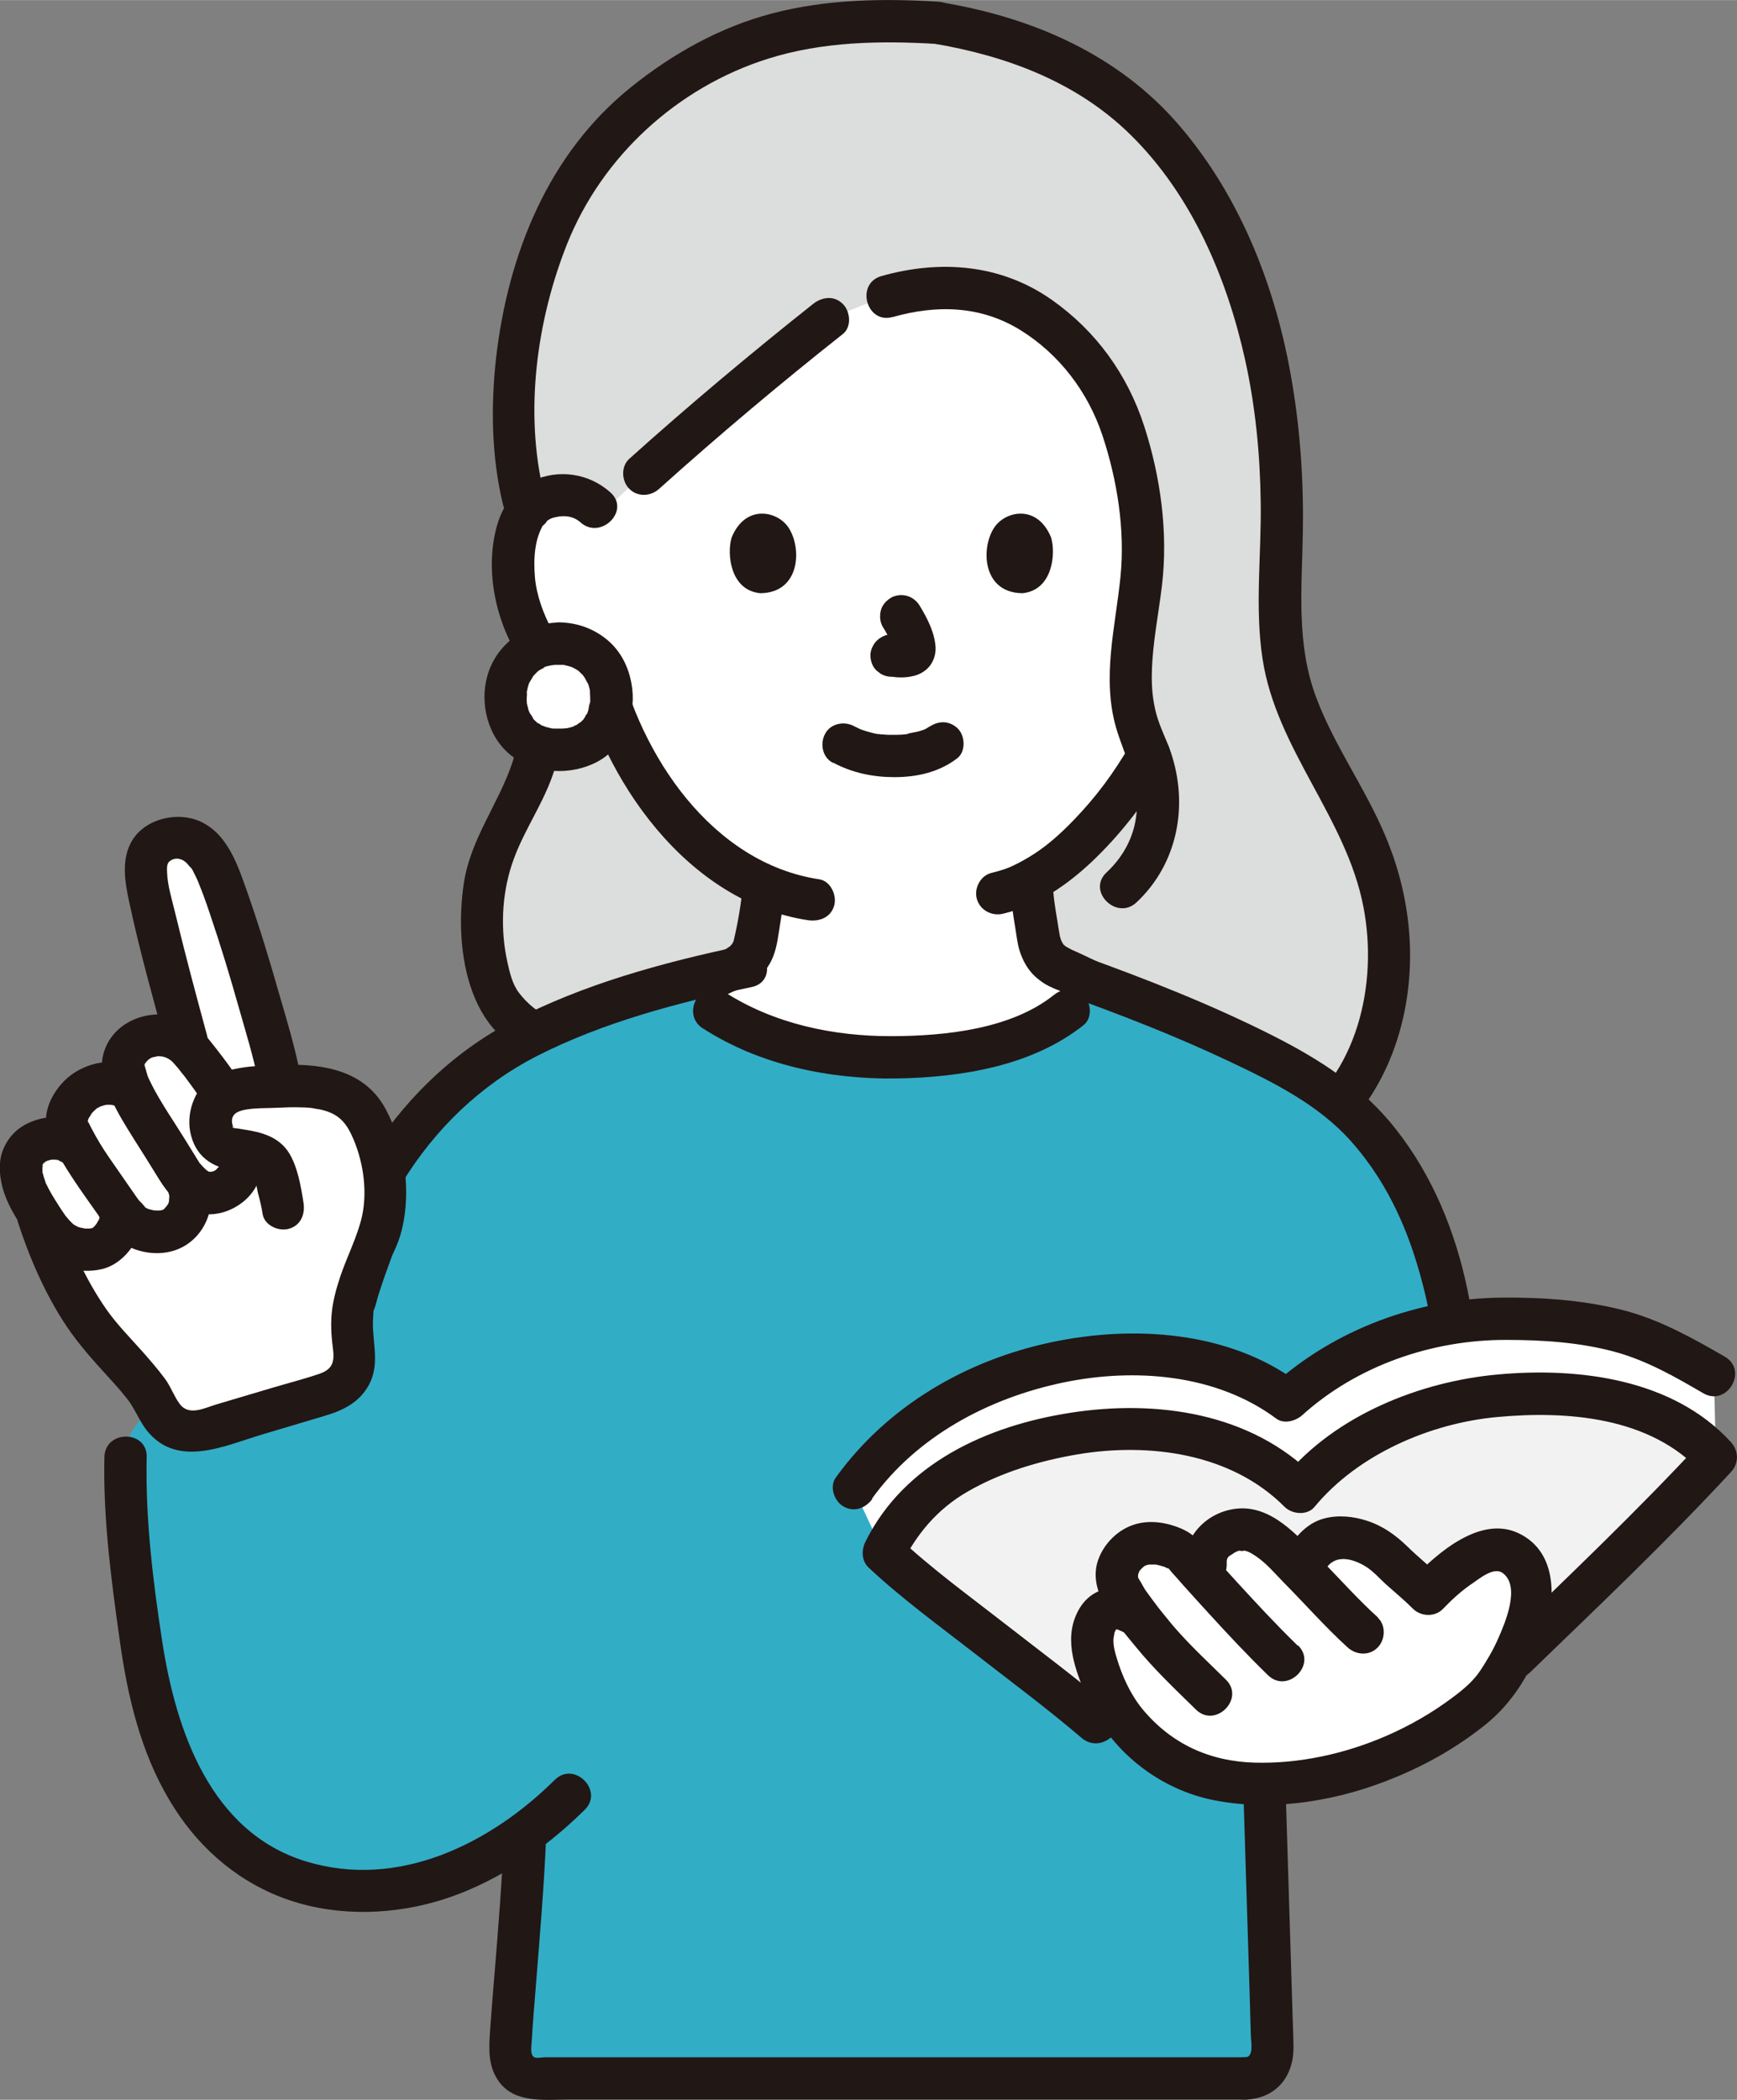
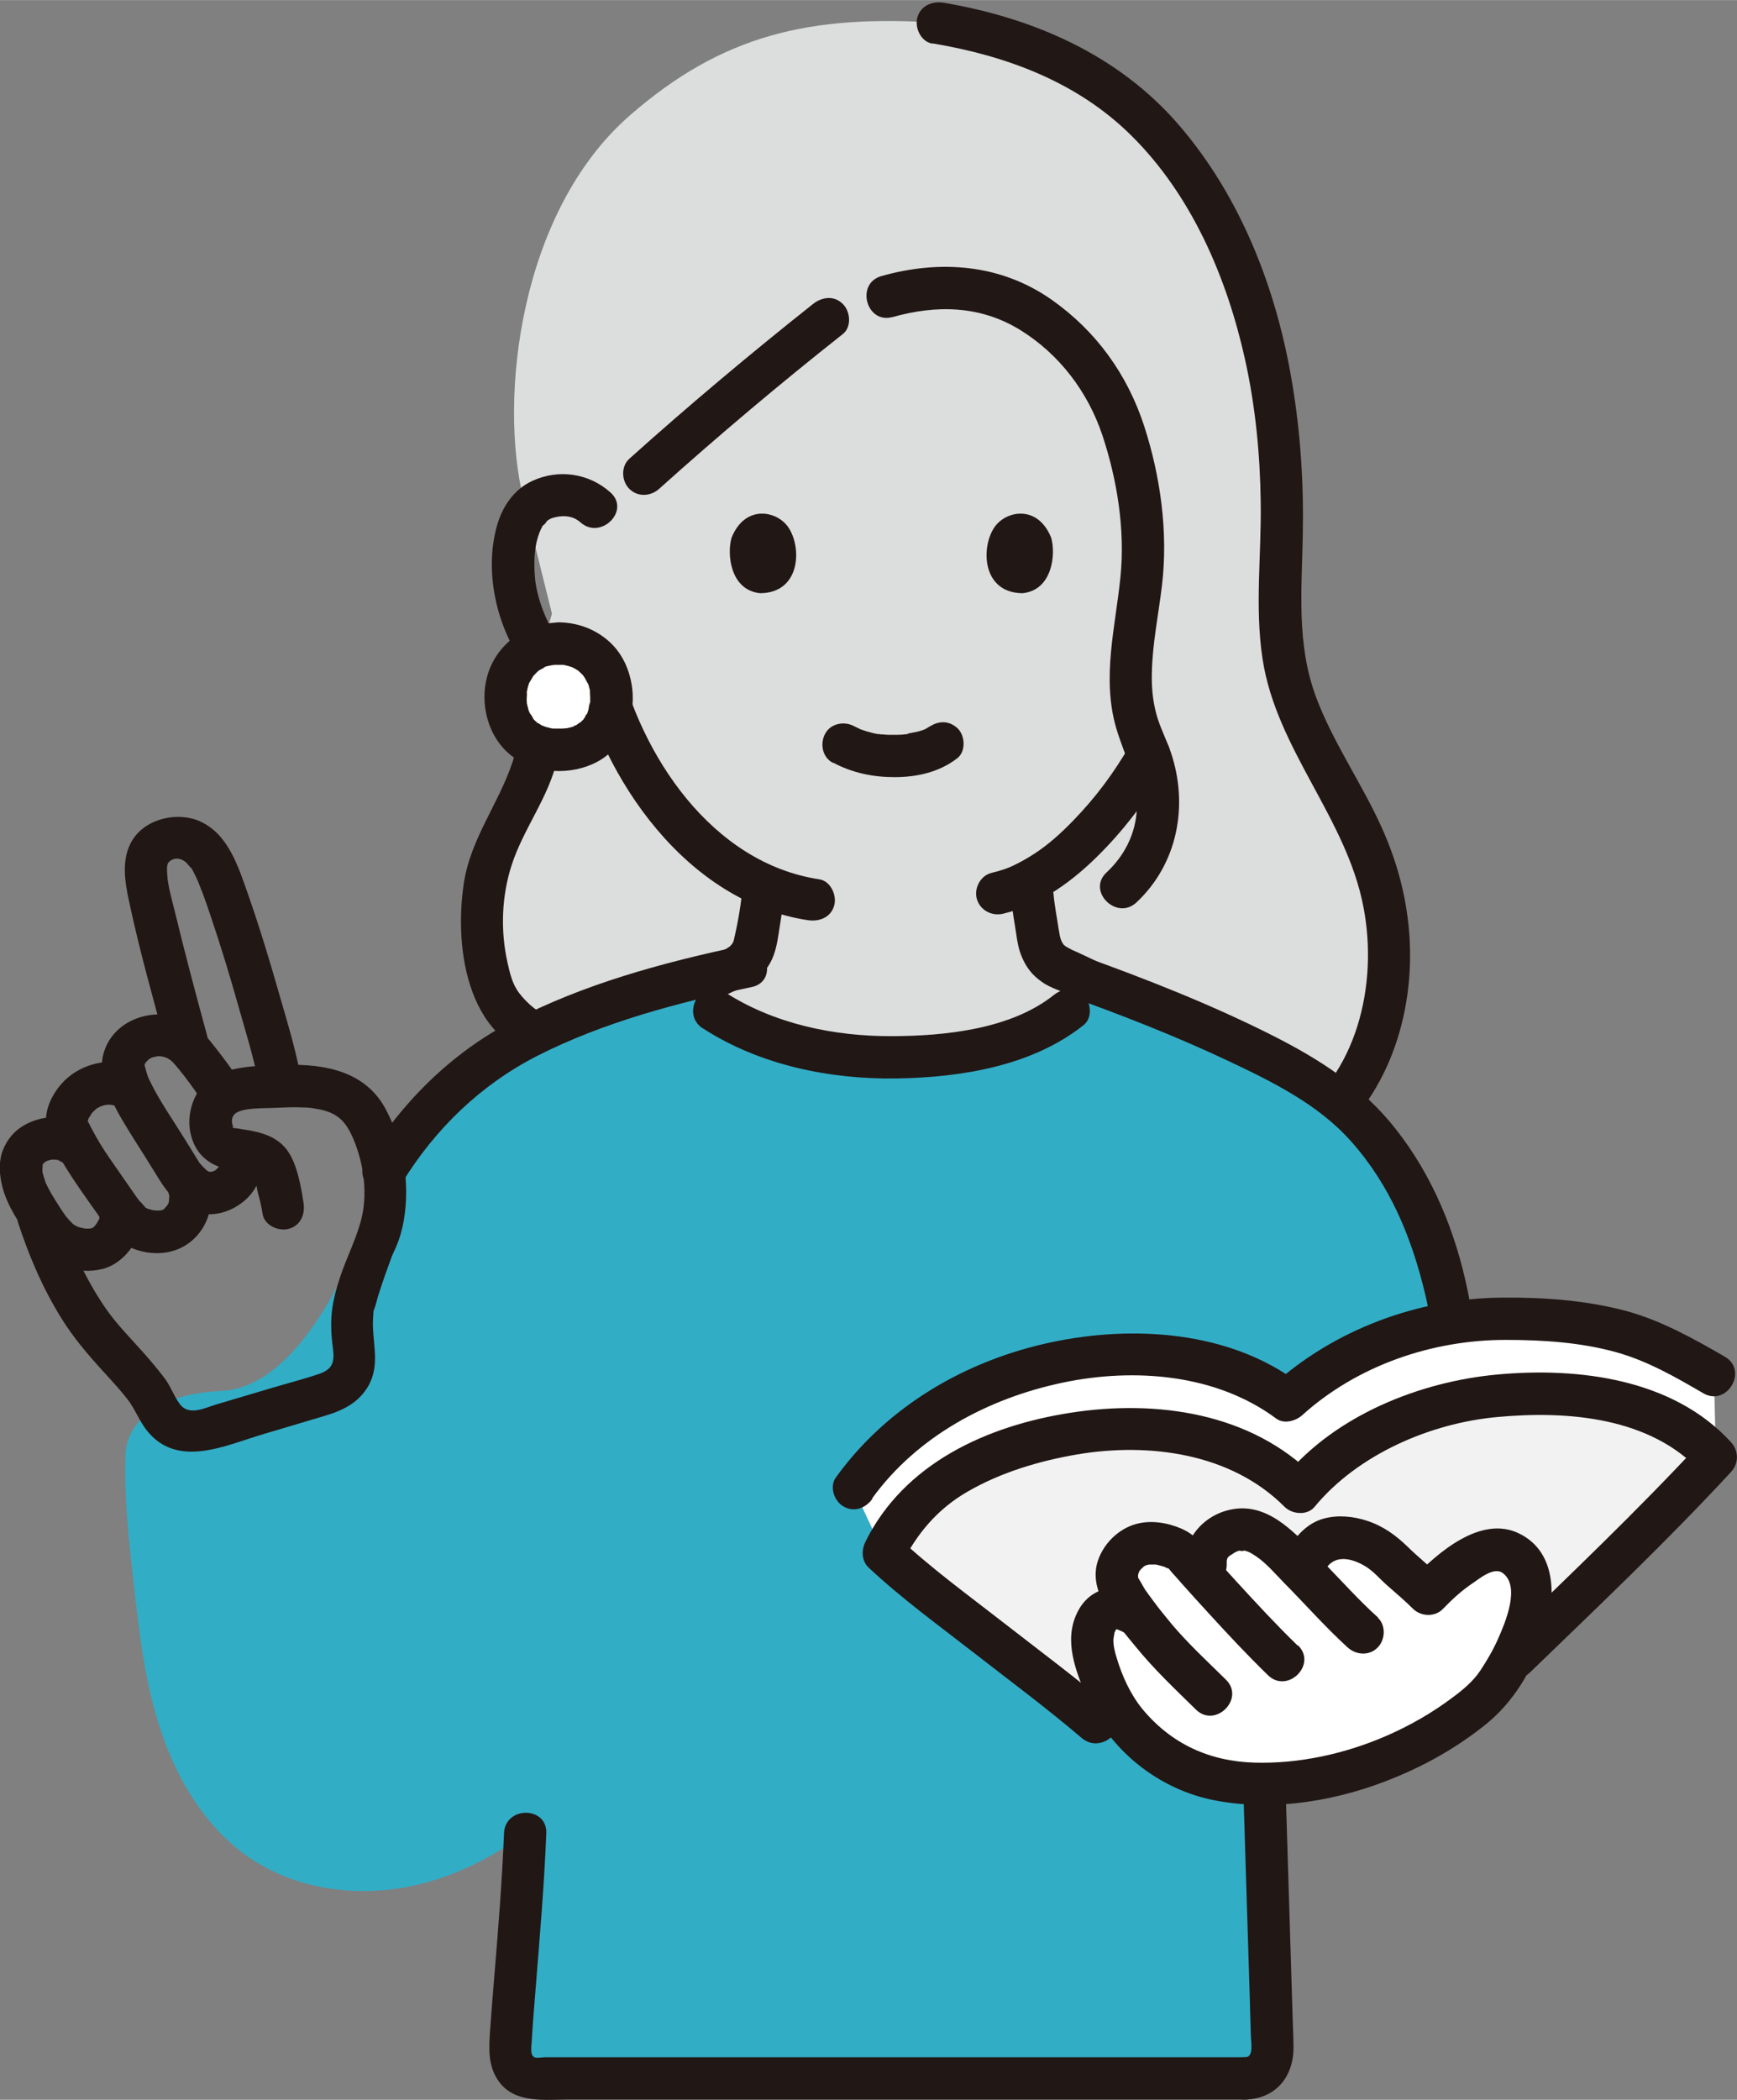
<svg xmlns="http://www.w3.org/2000/svg" id="_レイヤー_2" data-name="レイヤー 2" width="30.28mm" height="36.6mm" viewBox="0 0 85.85 103.76">
  <rect x="0" y="0" width="85.85" height="103.76" fill="#808080" stroke="none" />
  <defs>
    <style>
      .cls-1 {
        fill: #fff;
      }

      .cls-2 {
        fill: none;
      }

      .cls-3 {
        fill: #f2f2f3;
      }

      .cls-4 {
        fill: #32adc6;
      }

      .cls-5 {
        fill: #211715;
      }

      .cls-6 {
        fill: #dcdddd;
      }
    </style>
  </defs>
  <g id="_レイヤー_1-2" data-name="レイヤー 1">
    <g id="c">
      <path class="cls-6" d="M27.18,51.27c2.1-.92,4.31-1.82,6.27-2.56.98.65,1.83,1.21,1.83,1.21,2.6,1.71,5.96,2.33,8.72,2.33,3.24,0,6.85-.71,8.83-2.33,0,0,.8-.52,1.79-1.15,4.11,1.54,9.17,3.69,11.65,5.68,2.67-3.28,3.03-8.39,1.38-12.44-1.25-3.07-3.42-5.77-4.11-9-.44-2.05-.25-4.18-.2-6.28.16-5.8-.76-11.76-3.66-16.79-2.9-5.02-6.93-7.77-13.32-8.82-6.32-.41-10.66.59-15.23,4.58-5.45,4.75-6.49,13.98-5.26,18.94,0,0,.7,2.84,1.41,5.68-.29,1.03-.59,2.06-.59,2.06-.29,1.02,0,2.67-.01,3.62-.03,1.9-1.02,3.47-1.98,5.39-1.29,2.58-1,5.83-.28,7.64.34.85,1.64,2.07,2.75,2.22h0Z" />
-       <path class="cls-1" d="M32.6,22.73c-1.12.99-2.14,1.93-2.9,2.68-.47-.7-1.27-.96-1.93-.93-1.19.04-1.69.68-1.91,1.06-.65,1.12-.62,3.19-.19,4.48.31.91.81,2.3,2.03,3.29.54.44,1.35.72,2.1.53.55,1.87,1.55,4.13,3.3,6.23,1.44,1.72,2.96,2.98,4.66,3.72-.05.58-.13,1.13-.23,1.73-.19,1.03-.12,1.96-1.56,2.48-.04.02-.95.44-1.97.91.7.56,1.28,1.03,1.28,1.03,2.6,1.71,5.96,2.33,8.72,2.33,3.24,0,6.85-.71,8.83-2.33l1.38-1.25c-.78-.37-1.43-.68-1.47-.69-1.44-.52-1.38-1.44-1.56-2.48-.12-.66-.2-1.32-.25-1.98,2.55-1.35,4.71-4.27,5.86-6.24-.08-.22-.17-.44-.27-.66-1.65-3.59.44-7.17-.11-11.04-.49-3.46-1.15-6.68-4.17-9.24-3.13-2.66-6.56-2.9-11.5-.44-1.72,1.37-5.28,4.3-8.14,6.83h0Z" />
      <path class="cls-5" d="M31.33,51.24c.46-.16.9-.39,1.34-.59.68-.31,1.35-.62,2.03-.94.53-.25,1.06-.49,1.59-.74.05-.03.11-.05.16-.08.05-.02.14-.06-.08.04-.27.12-.04.02.03,0,.13-.05.27-.11.39-.17.52-.25.99-.66,1.27-1.17.26-.47.35-.98.43-1.5.12-.77.25-1.54.32-2.31.05-.55-.52-1.07-1.05-1.05-.61.03-.99.46-1.05,1.05-.08.89-.24,1.84-.47,2.79-.03.13.1-.16.02-.06-.03.04-.05.08-.07.12-.12.21.09-.07-.04.05-.03.03-.08.07-.11.11.11-.13.08-.05.01-.01-.05.03-.1.06-.15.1-.02.01-.24.12-.15.08.09-.04-.08.03-.08.03-.08.03-.17.07-.25.11-.01,0-.02,0-.03.02-.05.02-.11.05-.16.07-1.13.52-2.25,1.05-3.38,1.57-.29.13-.59.27-.88.4-.09.04-.19.08-.28.12-.23.1.26-.1.07-.03-.52.18-.91.72-.73,1.29.16.51.73.93,1.29.73h0Z" />
      <path class="cls-5" d="M49.89,43.69c.07.73.17,1.44.29,2.16.06.37.1.75.21,1.12.15.48.4.94.77,1.28.21.19.44.36.69.48.17.08.34.16.52.22.34.13-.24-.12-.11-.05,1,.51,2.04.96,3.06,1.45.49.23.97.47,1.47.68.51.21,1.17-.23,1.29-.73.14-.61-.19-1.06-.73-1.29.52.22.04,0-.08-.05-.22-.1-.44-.21-.65-.31-.59-.28-1.18-.56-1.77-.84-.46-.22-.91-.43-1.37-.65-.05-.02-.1-.05-.15-.07-.01,0-.03-.01-.04-.02-.08-.03-.18-.08-.25-.11-.03-.01-.19-.09-.03-.01-.09-.05-.19-.1-.28-.15-.03-.02-.18-.12-.06-.03.11.07,0,0-.01-.01-.03-.03-.07-.07-.1-.1-.15-.14.05.04.03.05-.02,0-.14-.24-.15-.25-.06-.09.05.09.04.1,0-.01-.06-.17-.06-.18-.03-.08-.05-.17-.06-.26-.04-.2-.07-.41-.1-.61-.05-.3-.1-.59-.14-.89-.02-.13-.02-.15-.04-.33-.02-.2-.04-.4-.06-.61-.05-.54-.45-1.07-1.05-1.05-.53.02-1.1.46-1.05,1.05h0Z" />
      <path class="cls-5" d="M49.57,45.15c1.89-.44,3.53-1.67,4.87-3.04,1.26-1.28,2.35-2.76,3.26-4.31.29-.49.11-1.15-.38-1.43-.49-.29-1.14-.11-1.43.38-.86,1.47-1.7,2.61-2.85,3.8-.62.64-1.24,1.19-1.88,1.61-.35.23-.72.44-1.1.62-.05.02-.09.04-.14.06.08-.03.08-.03.01,0-.09.04-.19.07-.29.11-.21.07-.42.13-.63.18-.55.13-.88.76-.73,1.29.16.56.74.86,1.29.73h0Z" />
      <path class="cls-5" d="M28.51,32.98c1.26,5.54,5.44,11.59,11.43,12.49.56.08,1.13-.14,1.29-.73.14-.49-.17-1.2-.73-1.29-5.32-.8-8.85-6.13-9.97-11.03-.3-1.31-2.32-.76-2.02.56h0Z" />
      <path class="cls-5" d="M41.19,37.69c.94.5,1.96.71,3.02.71,1.12,0,2.22-.25,3.11-.94.43-.34.38-1.13,0-1.48-.46-.42-1.02-.36-1.48,0,.36-.28,0,0-.12.05-.09.05-.32.12,0,0-.08.03-.16.06-.25.09-.22.07-.47.08-.69.16.11-.04.17-.02.01,0-.07,0-.13.01-.2.02-.16.01-.32.01-.49.01-.15,0-.29,0-.44-.02-.07,0-.13,0-.2-.02-.04,0-.08,0-.11-.01-.08,0-.05,0,.1.01-.02.04-.57-.12-.64-.14-.09-.03-.18-.06-.27-.09-.23-.08.22.11,0,0-.11-.05-.22-.11-.33-.16-.48-.26-1.16-.14-1.43.38-.26.48-.14,1.16.38,1.43h0Z" />
      <path class="cls-5" d="M30.17,24.33c-1.06-.95-2.56-1.17-3.86-.57-.93.43-1.5,1.3-1.76,2.26-.6,2.2-.04,4.77,1.22,6.65.86,1.29,2.23,2.45,3.88,2.23.56-.07,1.05-.43,1.05-1.05,0-.51-.48-1.12-1.05-1.05-1.15.15-1.9-.8-2.39-1.72-.4-.74-.74-1.66-.82-2.54-.08-.95-.02-1.92.44-2.66-.17.27.27-.23.11-.11.21-.15.26-.17.48-.22.43-.1.87-.05,1.22.26,1,.89,2.49-.58,1.48-1.48h0Z" />
      <path class="cls-2" d="M58.69,25.08c.47-.45,1.11-.62,1.65-.61,1.19.04,1.69.68,1.91,1.06.65,1.12.62,3.19.19,4.48-.31.91-.81,2.3-2.03,3.29-.5.41-1.24.68-1.94.56" />
      <path class="cls-5" d="M36.16,26.56c-.24.79-.08,2.6,1.41,2.75,1.97-.01,2.08-2.2,1.41-3.23-.54-.84-2.14-1.19-2.82.48Z" />
      <path class="cls-5" d="M51.95,26.56c.24.79.08,2.6-1.41,2.75-1.97-.01-2.08-2.2-1.41-3.23.54-.84,2.14-1.19,2.82.48h0Z" />
      <path class="cls-5" d="M44.1,15.67c2.18-.62,4.35-.58,6.32.63,1.94,1.2,3.35,3.06,4.07,5.22.73,2.21,1.12,4.65.89,6.97-.25,2.49-.93,4.98-.22,7.46.4,1.37,1.08,2.51,1.03,3.98-.05,1.25-.6,2.34-1.5,3.18-.99.92.5,2.4,1.48,1.48,2.04-1.91,2.58-4.8,1.7-7.41-.22-.64-.54-1.24-.72-1.9-.18-.67-.24-1.36-.22-2.05.03-1.45.33-2.87.5-4.31.31-2.61-.07-5.37-.88-7.87-.83-2.55-2.37-4.69-4.57-6.24-2.52-1.77-5.52-1.99-8.42-1.17-1.29.37-.74,2.39.56,2.02h0Z" />
      <path class="cls-5" d="M32.58,24.15c2.94-2.64,5.98-5.2,9.08-7.65.44-.35.37-1.11,0-1.48-.44-.44-1.04-.35-1.48,0-3.1,2.46-6.14,5.01-9.08,7.65-.42.38-.38,1.1,0,1.48.42.42,1.06.38,1.48,0h0Z" />
      <path class="cls-5" d="M25.69,32.11c-.46,1.86.25,3.73-.37,5.58-.69,2.05-2.05,3.74-2.39,5.92-.52,3.35.21,8.21,4.35,8.72.56.07,1.05-.53,1.05-1.05,0-.62-.48-.98-1.05-1.05-.61-.07-1.27-.7-1.62-1.16-.34-.44-.46-.99-.58-1.52-.35-1.57-.29-3.27.21-4.81.59-1.82,1.84-3.35,2.26-5.25.19-.83.2-1.66.14-2.51-.05-.76-.17-1.58.02-2.33.33-1.31-1.69-1.87-2.02-.56h0Z" />
      <path class="cls-1" d="M27.61,31.81c-1.55,0-2.62,1.2-2.62,2.6,0,1.62,1.01,2.65,2.62,2.65s2.62-1.03,2.62-2.65c0-1.41-1.07-2.6-2.62-2.6Z" />
      <path class="cls-5" d="M27.61,30.76c-1.62.02-3.07,1.05-3.52,2.62-.4,1.4.03,3.07,1.2,3.97s2.94.98,4.23.29c1.27-.67,1.89-2.2,1.73-3.59-.1-.88-.46-1.73-1.13-2.34-.7-.63-1.57-.95-2.51-.96-.55,0-1.07.49-1.05,1.05.03.57.46,1.04,1.05,1.05.08,0,.15,0,.23,0,.25,0-.23-.05.01,0,.12.03.23.05.34.09l.07.02c.11.04.09.03-.06-.03,0,0,.11.05.12.06.06.03.12.06.18.1.04.02.08.05.11.07.09.07.07.05-.05-.04,0,0,.22.21.24.23l.04.05c.06.07.06.07,0,0l-.04-.05s.05.07.08.11c.07.1.11.22.18.32.08.11-.08-.24-.01-.04.03.09.06.17.08.26.01.04.02.09.03.13v.07c.03.11.03.09,0-.07-.01,0,.01.31.01.35,0,.07,0,.14,0,.22v.07c-.02.12-.01.09,0-.07-.05.04-.07.32-.09.38-.02.06-.04.12-.06.18-.04.11-.06.01.03-.08-.07.07-.12.23-.17.31-.02.03-.05.07-.07.1.09-.21.1-.12.01-.03-.03.04-.07.07-.1.1-.02.02-.04.04-.06.06-.08.07-.06.05.07-.05-.09.03-.17.11-.25.16-.05.03-.13.05-.16.08.15-.13.15-.06.02-.01-.1.03-.21.06-.31.08-.08.02-.28.01,0,0-.07,0-.14.01-.21.02-.14,0-.29,0-.43,0-.05,0-.09,0-.14-.01-.24-.02.24.05.01,0-.11-.03-.21-.05-.31-.08-.05-.02-.13-.06-.18-.06.15.07.18.08.08.03-.03-.01-.05-.03-.08-.04-.09-.05-.18-.14-.28-.17.18.07.14.12.05.03-.03-.03-.07-.07-.11-.1-.04-.04-.08-.09-.12-.13-.11-.13.05.05.05.07-.01-.1-.16-.27-.21-.36-.06-.11.05-.02.03.08,0-.04-.05-.14-.06-.18-.03-.11-.05-.21-.08-.32-.05-.23.01.25,0,0,0-.07-.01-.14-.01-.21,0-.05.03-.41.01-.42.04.03-.05.25,0,.04.02-.08.03-.15.05-.23.02-.06.04-.13.06-.19.07-.22-.11.2,0,0,.07-.12.15-.24.22-.37.07-.12-.17.19-.02.03.06-.06.12-.13.18-.19.01-.01.1-.09.1-.09-.13.09-.14.11-.05.04.04-.03.07-.05.11-.07.05-.03.1-.06.15-.08.03-.02.06-.03.09-.05.1-.05.08-.04-.06.02,0-.05.34-.11.41-.12h.07c.12-.03.1-.03-.06,0,.05-.04.24-.01.3-.02.55,0,1.07-.48,1.05-1.05-.03-.56-.46-1.05-1.05-1.05h0Z" />
-       <path class="cls-5" d="M46.37.08c-2.74-.17-5.54-.12-8.21.58-2.58.68-4.9,1.98-6.97,3.64-4.09,3.28-6.08,8.26-6.67,13.37-.27,2.41-.23,4.9.34,7.26.32,1.31,2.34.75,2.02-.56-.97-3.99-.36-8.52,1.14-12.3,1.73-4.35,5.46-7.76,9.93-9.17,2.72-.86,5.59-.9,8.42-.73,1.35.08,1.34-2.01,0-2.09h0Z" />
      <path class="cls-5" d="M46.09,2.14c3.64.61,7.14,1.9,9.81,4.54,3,2.96,4.74,7.04,5.64,11.1.51,2.31.74,4.67.77,7.03.04,2.58-.3,5.18.09,7.74.68,4.48,4.15,7.86,4.99,12.28.73,3.8-.3,8.33-3.7,10.56-1.12.73-.08,2.55,1.06,1.81,3.42-2.23,5.01-6.26,4.94-10.25-.04-2.11-.53-4.14-1.4-6.06-.99-2.2-2.41-4.2-3.25-6.46-.97-2.61-.7-5.29-.65-8.02.05-2.51-.11-5.03-.53-7.51-.76-4.59-2.52-9.15-5.58-12.71-2.99-3.48-7.2-5.31-11.65-6.06-.56-.09-1.13.15-1.29.73-.14.5.17,1.19.73,1.29h0Z" />
      <path class="cls-4" d="M61.56,102.69H26.55c-.27,0-.56-.03-.79-.19-.33-.23-.52-.69-.54-1.13.04-1.48.61-7.1.74-10.78-1.57,1.16-3.33,2.05-5.22,2.52-2.83.69-5.97.34-8.38-1.29-2.13-1.44-3.54-3.75-4.37-6.18s-1.12-5.01-1.4-7.56c-.23-2.02-.45-4.04-.39-6.07,0,0-.27-3.03,4.76-3.28,5.03-.25,8.01-10.82,8.01-10.82,1.54-2.52,2.53-3.55,5.21-5.52,2.01-1.48,5.66-2.82,9.24-3.79,1.05.75,1.85,1.33,1.85,1.33,2.6,1.71,5.96,2.33,8.72,2.33,4.05,0,8.66-1.1,9.98-3.72,4.66,1.71,10.86,4.32,13.03,6.58,2.87,2.99,3.77,5.71,4.5,8.81.36,1.51.86,8.19,1.38,16.09h-10.64c.21,7.09.62,20.15.65,21.37-.03.44-.21.9-.54,1.13-.23.16-.52.19-.79.19" />
      <path class="cls-5" d="M34.75,50.82c2.8,1.81,6.26,2.52,9.56,2.47,3.18-.05,6.7-.61,9.25-2.64.44-.35.37-1.11,0-1.48-.44-.44-1.04-.35-1.48,0-2.12,1.69-5.38,2.02-7.99,2.03-2.89.01-5.85-.61-8.29-2.19-1.14-.73-2.19,1.08-1.06,1.81h0Z" />
      <path class="cls-5" d="M24.91,90.59c-.09,2.32-.28,4.64-.47,6.96-.08.93-.15,1.87-.22,2.81-.06.9-.11,1.76.46,2.53.8,1.06,2.25.86,3.43.86h33.44c1.35,0,1.35-2.09,0-2.09H26.95c-.12,0-.44.06-.54,0-.23-.12-.14-.55-.13-.79.05-.9.13-1.79.2-2.69.2-2.53.42-5.05.52-7.59.05-1.35-2.04-1.35-2.09,0h0Z" />
      <path class="cls-5" d="M61.08,76.05c.21,7.46.45,14.92.68,22.38.02.7.04,1.4.06,2.1,0,.33.17,1.11-.26,1.13-1.34.05-1.35,2.14,0,2.09,1.5-.05,2.38-1.13,2.37-2.59,0-.46-.03-.93-.04-1.39-.05-1.74-.11-3.47-.16-5.21-.14-4.52-.28-9.04-.41-13.55-.05-1.65-.1-3.3-.15-4.95-.04-1.34-2.13-1.35-2.09,0h0Z" />
      <path class="cls-5" d="M36.6,46.75c-3.84.81-7.78,1.88-11.28,3.71-3.03,1.58-5.47,4.02-7.25,6.91-.71,1.15,1.1,2.21,1.81,1.06,1.63-2.65,3.87-4.82,6.66-6.25,3.3-1.68,7.01-2.65,10.62-3.41,1.32-.28.76-2.3-.56-2.02h0Z" />
-       <path class="cls-5" d="M27.41,87.96c-3.2,3.17-7.74,5.41-12.29,4.02-4.71-1.44-6.42-6.45-7.1-10.85-.46-2.99-.84-6.09-.77-9.13.03-1.35-2.06-1.35-2.09,0-.07,3.02.34,6.08.76,9.07.38,2.73,1.02,5.47,2.44,7.86,1.28,2.18,3.15,3.89,5.51,4.81,2.42.94,5.19.94,7.67.23,2.81-.81,5.29-2.5,7.36-4.54.96-.95-.52-2.43-1.48-1.48h0Z" />
-       <path class="cls-1" d="M17.41,65.93c-.04-.47-.04-.92.02-1.29,0-.2.87-2.82,1.13-3.31.38-.71.54-2.12.47-2.77-.12-1.08-.4-2.62-1.2-3.74-.16-.22-.36-.4-.58-.55-.03-.02-.06-.04-.08-.05-.2-.12-.43-.22-.67-.3-.09-.03-.19-.06-.29-.08-.05-.01-.1-.02-.15-.03-.05-.01-.1-.02-.14-.03-.07-.02-.14-.03-.22-.04-.05,0-.1-.01-.14-.02,0,0-.02,0-.04,0-.56-.07-1.13-.06-1.65-.04l-.09-.46c-.28-1.42-2.64-9.84-3.49-10.92-.53-.67-1.15-1.19-2.31-.7-.99.42-.83,1.57-.64,2.51.21,1.04,1.23,5.06,1.97,7.7-.55-.62-1.48-.84-2.23-.51-.79.36-1.09,1.03-1,1.51,0,0,.07.4.17.93-.51-.33-1.28-.29-1.84,0-.68.36-1.36,1.34-1.03,2.04,0,0,.22.47.45.94l-.14-.12c-.86-.71-2.36-.27-2.6.67-.19.73.13,1.58.53,2.25.05.08.1.16.15.25.05.16.08.24.08.24.55,1.7,1.62,4.29,3.21,6.14.74.86,1.6,1.71,2.27,2.63.2.27.35.54.48.83.38.85,1.32,1.3,2.21,1.03,2.27-.67,4.66-1.38,6.18-1.83.87-.26,1.43-1.12,1.3-2.02-.05-.3-.08-.59-.1-.88h0Z" />
      <path class="cls-5" d="M14.81,52.94c-.25-1.26-.63-2.51-.99-3.75-.48-1.69-.99-3.37-1.57-5.03-.47-1.32-.95-2.91-2.33-3.56-1.11-.52-2.7-.17-3.37.9-.58.93-.38,2.08-.16,3.09.51,2.39,1.18,4.76,1.82,7.12.36,1.3,2.38.75,2.02-.56-.55-2.02-1.09-4.04-1.58-6.07-.15-.63-.36-1.29-.39-1.93-.01-.23-.03-.47.12-.59.28-.22.59-.14.81.05.07.06.35.42.23.23.04.06.08.12.11.18.1.19.19.38.28.58-.11-.25.06.15.07.19.05.14.11.27.16.41.12.33.24.66.35,1,.51,1.5.97,3.02,1.4,4.54.35,1.24.74,2.48.99,3.75.26,1.32,2.28.76,2.02-.56h0Z" />
-       <path class="cls-5" d="M.86,60.32c.59,1.81,1.36,3.61,2.42,5.2.61.91,1.33,1.71,2.06,2.51.34.37.68.75.99,1.15.36.48.56,1.04.93,1.51,1.51,1.89,3.86.74,5.74.18,1-.3,1.99-.59,2.99-.89.93-.27,1.75-.65,2.24-1.54.53-.99.21-1.95.2-3.01,0-.22.02-.44.03-.66.02-.38-.11.25.02-.04.1-.24.15-.52.23-.76.2-.64.43-1.27.66-1.9.03-.07.13-.29.04-.1.06-.12.12-.25.17-.37.18-.42.3-.85.38-1.31.31-1.83-.02-3.83-.89-5.47-1-1.89-3.02-2.26-4.99-2.2-1.1.03-2.38.03-3.39.5-.99.46-1.49,1.76-1.29,2.8.23,1.19,1.04,1.76,2.17,1.92.33.05.79.02.97.32.13.22.15.58.22.83.09.33.17.66.22,1,.09.56.79.87,1.29.73.6-.16.82-.73.73-1.29-.12-.78-.29-1.77-.71-2.45-.5-.81-1.37-1.04-2.25-1.17-.13-.02-.27-.05-.41-.06-.25-.02-.15-.16-.07.02-.1-.23-.17-.49.03-.71.33-.35,1.54-.29,2.05-.32.43-.02.87-.04,1.3-.02.2,0,.41.02.61.05-.32-.04.21.04.26.05.79.17,1.21.51,1.56,1.25.57,1.21.81,2.73.52,4.04-.23,1.01-.75,2-1.08,2.99-.42,1.28-.54,2.09-.36,3.49.09.67.02,1.05-.65,1.29-.76.26-1.55.46-2.32.69-.92.27-1.84.55-2.76.82-.59.17-1.38.61-1.84-.02-.29-.39-.44-.86-.74-1.26-.33-.44-.69-.86-1.06-1.28-.63-.71-1.31-1.39-1.85-2.17-1.03-1.49-1.77-3.16-2.33-4.88-.42-1.28-2.44-.73-2.02.56h0Z" />
+       <path class="cls-5" d="M.86,60.32c.59,1.81,1.36,3.61,2.42,5.2.61.91,1.33,1.71,2.06,2.51.34.37.68.75.99,1.15.36.48.56,1.04.93,1.51,1.51,1.89,3.86.74,5.74.18,1-.3,1.99-.59,2.99-.89.93-.27,1.75-.65,2.24-1.54.53-.99.21-1.95.2-3.01,0-.22.02-.44.03-.66.02-.38-.11.25.02-.04.1-.24.15-.52.23-.76.2-.64.43-1.27.66-1.9.03-.07.13-.29.04-.1.06-.12.12-.25.17-.37.18-.42.3-.85.38-1.31.31-1.83-.02-3.83-.89-5.47-1-1.89-3.02-2.26-4.99-2.2-1.1.03-2.38.03-3.39.5-.99.46-1.49,1.76-1.29,2.8.23,1.19,1.04,1.76,2.17,1.92.33.05.79.02.97.32.13.22.15.58.22.83.09.33.17.66.22,1,.09.56.79.87,1.29.73.6-.16.82-.73.73-1.29-.12-.78-.29-1.77-.71-2.45-.5-.81-1.37-1.04-2.25-1.17-.13-.02-.27-.05-.41-.06-.25-.02-.15-.16-.07.02-.1-.23-.17-.49.03-.71.33-.35,1.54-.29,2.05-.32.43-.02.87-.04,1.3-.02.2,0,.41.02.61.05-.32-.04.21.04.26.05.79.17,1.21.51,1.56,1.25.57,1.21.81,2.73.52,4.04-.23,1.01-.75,2-1.08,2.99-.42,1.28-.54,2.09-.36,3.49.09.67.02,1.05-.65,1.29-.76.26-1.55.46-2.32.69-.92.27-1.84.55-2.76.82-.59.17-1.38.61-1.84-.02-.29-.39-.44-.86-.74-1.26-.33-.44-.69-.86-1.06-1.28-.63-.71-1.31-1.39-1.85-2.17-1.03-1.49-1.77-3.16-2.33-4.88-.42-1.28-2.44-.73-2.02.56h0" />
      <path class="cls-5" d="M4.93,60.19c.05.17,0-.26,0-.03,0,.24.06-.18,0-.01-.01.04-.03.08-.04.12-.04.15-.03-.06.03-.07-.02,0-.11.21-.13.24-.02.03-.07.08-.07.11,0,0,.14-.16.06-.08-.05.05-.1.12-.16.17,0,0-.09.07-.09.08,0-.02.21-.14.07-.06-.02.01-.05.03-.07.04-.16.11.04-.05.08-.03,0,0-.32.06-.12.04.18-.01-.1,0-.14,0-.05,0-.1,0-.15,0-.09,0-.13-.06.06.01-.09-.03-.2-.04-.29-.06-.05-.01-.29-.1-.16-.05.14.05-.1-.05-.13-.08,0,0-.12-.07-.12-.08,0-.01.2.18.06.04-.07-.07-.14-.13-.2-.2-.06-.07-.11-.13-.17-.2-.1-.11.1.15.02.03-.02-.03-.05-.06-.07-.1-.12-.17-.24-.35-.35-.53-.21-.33-.41-.65-.57-1-.05-.1-.08-.06,0,.02-.02-.02-.03-.09-.04-.12-.03-.09-.06-.19-.09-.28-.01-.05-.02-.11-.04-.16-.05-.17.02.04,0,.04-.02,0-.01-.29-.01-.32,0-.15.06-.01-.02.04.01,0,.02-.1.02-.11,0-.04.03-.08.03-.12,0-.09-.04.11-.05.12.01,0,.04-.08.05-.1.04-.08.1-.05-.07.08.05-.04.11-.11.15-.16.08-.08.06.03-.08.06.03,0,.07-.05.1-.06.03-.02.07-.04.1-.06.15-.09-.18.05-.06.02.08-.02.15-.05.23-.07.04,0,.08-.01.12-.02.11-.03-.27,0-.07.01.08,0,.16,0,.24,0,.12,0,.02.06-.1-.02.03.02.09.02.12.03.04,0,.08.02.12.03.17.04-.14-.1-.05-.02.06.05.32.21.08.02.23.18.44.31.74.31.26,0,.56-.11.74-.31.35-.38.46-1.12,0-1.48-.5-.4-1.03-.62-1.67-.65-.53-.03-1.08.12-1.54.37-.51.28-.88.72-1.09,1.26-.22.57-.17,1.24-.02,1.82.15.57.42,1.1.73,1.6.3.49.61.96.98,1.4.77.91,2.04,1.33,3.21,1.05,1.24-.29,2.25-1.85,1.9-3.1-.15-.53-.75-.91-1.29-.73-.54.17-.89.72-.73,1.29h0Z" />
      <path class="cls-5" d="M7.28,53.24c-1.06-1.16-2.94-.9-4.01.08-.55.51-1,1.28-1,2.05s.44,1.41.8,2.02c.55.93,1.2,1.82,1.82,2.7.29.41.58.84.96,1.17.54.47,1.33.69,2.04.66,1.86-.08,2.92-1.89,2.44-3.61-.15-.55-.74-.88-1.29-.73-.55.15-.88.74-.73,1.29.02.08.04.15.06.23,0-.02-.01-.12,0,0,0,.07-.04.36,0,.18-.02.09-.04.18-.08.27.08-.19-.06.07-.1.13.11-.17-.03,0-.08.06-.05.08.04-.03.07-.04-.03.02-.06.04-.09.06-.03.02-.18.09-.06.04.12-.05-.04,0-.05,0,0,0-.17.04-.05.02.13-.02-.12,0-.15,0-.06,0-.29-.03-.12,0-.11-.02-.22-.05-.33-.08-.12-.03.01.01.03.02-.05-.02-.11-.07-.16-.08-.03,0-.1-.09.03.03.15.14,0,0-.02-.02-.1-.11-.19-.23-.3-.33-.08-.08.04.05.04.06-.03-.04-.07-.09-.1-.13-.06-.08-.12-.16-.18-.25-.43-.62-.86-1.24-1.29-1.86-.31-.45-.59-.91-.84-1.39-.06-.11-.11-.22-.17-.33-.1-.18.06.05-.04-.1.04.06-.04.19,0,.02,0,.01-.05.17,0,.05.01-.04.02-.09.04-.14.05-.18-.03.03.03-.06.03-.04.18-.28.09-.16.08-.11.18-.2.28-.29.03-.03.16-.1.02-.01.05-.03.11-.06.16-.09.01,0,.15-.07.04-.02-.12.05.11-.03.14-.04.05-.01.09-.02.14-.03.14-.04-.21,0,.05,0,.05,0,.09,0,.14,0,.03,0,.21.03.09,0-.15-.03.07.04.08.03.06.02.06.02,0,0-.06-.03-.06-.03,0,0,.03,0,.09.05.11.06-.17-.1,0,.02.05.07.38.42,1.09.39,1.48,0,.42-.42.38-1.06,0-1.48h0Z" />
      <path class="cls-5" d="M10.94,57.04c0,.08,0,.16,0,.24,0,0-.02.18,0,.08,0-.04-.05.19-.08.26.09-.21-.12.17-.04.05.07-.1-.23.21-.12.13.09-.07-.15.08-.18.1.16-.08.02-.02-.06,0-.16.06-.02.01.04,0-.04,0-.09,0-.13,0-.17,0,.15.04-.02,0-.16-.04.12.06-.02,0-.02-.01-.2-.12-.11-.06.08.06-.05-.05-.05-.05-.09-.08-.17-.17-.25-.26-.08-.09,0,0,0,.01-.04-.05-.08-.1-.11-.16-.06-.09-.12-.19-.18-.29-.34-.56-.69-1.11-1.04-1.66-.33-.51-.66-1.03-.95-1.56-.1-.18-.27-.53-.31-.62-.04-.09-.14-.44-.19-.63-.03-.12.03-.07,0-.02v.07c.02-.1.01-.1,0-.01-.02.01-.04.09,0-.02.02-.05.07-.17-.02.01.03-.05.14-.23.03-.1.03-.04.26-.25.17-.18.06-.04.13-.09.2-.12-.02,0-.1.04.01,0,.06-.02.34-.06.21-.06.18-.01.36.02.49.08.13.06.22.13.25.16.09.08.16.17.24.26.09.1.17.2.25.31.03.04.07.08.1.12.22.27-.05-.07.07.09.32.43.64.86.92,1.31.3.48.93.67,1.43.38.48-.28.68-.95.38-1.43-.36-.58-.77-1.12-1.19-1.66-.43-.55-.85-1.1-1.5-1.4-1.54-.72-3.64-.05-4.08,1.71-.19.74.1,1.49.39,2.16.31.7.72,1.35,1.12,1.99.43.67.85,1.35,1.27,2.03s.98,1.3,1.75,1.58c.84.3,1.77.02,2.43-.53.68-.56,1-1.45.95-2.32-.03-.56-.46-1.05-1.05-1.05-.54,0-1.08.48-1.05,1.05h0Z" />
      <path class="cls-5" d="M52.86,49.23c2.66.96,5.3,1.99,7.86,3.2,2.18,1.03,4.43,2.14,6.05,3.96,1.95,2.19,3.01,4.78,3.68,7.61.17.71.21,1.12.28,1.74.12,1.09.22,2.18.31,3.27.31,3.66.56,7.32.8,10.99.09,1.34,2.18,1.35,2.09,0-.23-3.45-.46-6.9-.75-10.34-.16-1.96-.25-3.99-.65-5.92-.6-2.88-1.71-5.61-3.53-7.93-1.66-2.12-3.78-3.47-6.16-4.67-3.04-1.53-6.23-2.78-9.43-3.93-1.27-.46-1.82,1.56-.56,2.02h0Z" />
      <path class="cls-1" d="M43.68,76.73c1.14-2.38,2.81-3.66,4.87-4.55,2.55-1.1,5.27-1.65,7.99-1.55,2.7.1,5.68,1.02,7.69,3.1,1.64-2.04,4.71-3.63,7.08-4.27,2.34-.63,4.77-.65,7.17-.41,2.79.28,5.11,1.61,6.33,2.97l-.1-4.06c-2.71-1.56-4.1-2.27-7.14-2.59-2.31-.24-4.94-.33-7.21.29-2.26.61-5.16,1.63-6.77,3.57-1.81-1.38-4.34-2.17-7.06-2.26s-5.44.45-7.99,1.55c-1.12.49-2.32,1.1-3.28,1.89-1.01.83-2.29,2-3.08,3.13l1.49,3.2h0Z" />
      <path class="cls-3" d="M54.21,85.15c-1.65-1.41-8.95-6.93-10.53-8.43,1.14-2.38,2.81-3.66,4.87-4.55,2.55-1.1,5.27-1.65,7.99-1.55,2.7.1,5.68,1.02,7.69,3.1,1.64-2.04,4.71-3.63,7.08-4.27,2.34-.63,4.77-.65,7.17-.41,2.79.28,5.11,1.61,6.33,2.97-1.48,1.61-8.18,8.21-9.93,9.9" />
      <path class="cls-1" d="M75.44,80.21s0,.01,0,.02c-.36,1.21-.97,2.35-1.74,3.4-2.03,1.96-4.77,3.35-7.38,3.99-3.47.86-7.52.95-10.15-1.95-1.16-1.28-1.25-1.64-1.83-3.08-.28-.71-.4-1.58-.29-2.04.15-.6.71-1.58,2.08-.78l.14.08c-.28-.38-.55-.76-.55-.76-.09-.13-.15-.28-.24-.42-.46-.71-.34-1.51.46-2.11.91-.68,2.3-.04,2.55.24.35.39.78.88,1.25,1.4-.37-1.29-.13-2.04,1.09-2.53,1.16-.46,2.51.7,3.35,1.97.44-.6.78-1.46,1.66-1.62.88-.16,2.08.21,2.83.99.65.67,1.22,1.06,1.9,1.75.59-.62,1.25-1.17,1.97-1.63.61-.39,1.37-.72,2.04-.44.42.18.71.57.9.98.37.8.2,1.7-.05,2.54h0Z" />
      <path class="cls-5" d="M54.95,84.41c-1.71-1.46-3.52-2.8-5.29-4.18-1.77-1.38-3.61-2.71-5.24-4.24l.16,1.27c.74-1.49,1.77-2.7,3.22-3.54,1.65-.96,3.56-1.53,5.43-1.85,3.55-.6,7.62-.07,10.26,2.59.37.37,1.12.44,1.48,0,2.15-2.6,5.73-4.14,9.04-4.44,3.47-.32,7.56,0,10.06,2.72v-1.48c-3.17,3.42-6.58,6.66-9.93,9.9-.97.94.51,2.42,1.48,1.48,3.35-3.24,6.76-6.47,9.93-9.9.4-.43.39-1.05,0-1.48-2.86-3.13-7.53-3.71-11.54-3.34-3.84.35-8.01,2.02-10.52,5.05h1.48c-3.14-3.17-7.82-3.82-12.06-3.16-4.12.64-8.22,2.49-10.14,6.38-.2.41-.19.94.16,1.27,1.63,1.53,3.48,2.87,5.24,4.24s3.58,2.72,5.29,4.18c1.02.87,2.51-.6,1.48-1.48h0Z" />
      <path class="cls-5" d="M43.1,74.05c2.23-3.09,5.76-4.96,9.43-5.73,3.53-.74,7.58-.43,10.55,1.78.38.28.95.12,1.27-.16,2.73-2.47,6.45-3.74,10.09-3.73,1.8,0,3.67.12,5.41.6,1.56.43,2.95,1.23,4.34,2.04,1.17.67,2.23-1.13,1.06-1.81-1.54-.89-3.11-1.77-4.84-2.25-1.99-.54-4.15-.69-6.2-.67-4.12.04-8.26,1.57-11.33,4.35l1.27-.16c-3.41-2.54-8.12-2.84-12.16-1.99-4.23.89-8.13,3.15-10.68,6.69-.33.46-.08,1.17.38,1.43.53.31,1.1.08,1.43-.38h0Z" />
      <path class="cls-5" d="M65.56,77.47c.47-.67,1.29-.45,1.91-.08.42.25.73.64,1.1.96.43.38.87.75,1.27,1.15.4.39,1.09.41,1.48,0,.45-.47.93-.91,1.47-1.27.35-.24,1.05-.82,1.48-.5.9.66.11,2.48-.22,3.23-.24.55-.55,1.08-.88,1.58-.35.53-.84.94-1.35,1.32-1.02.77-2.15,1.42-3.33,1.93-2.01.87-4.27,1.37-6.47,1.31-2.23-.06-4.12-.92-5.55-2.64-.6-.73-1.01-1.64-1.28-2.54-.09-.29-.17-.6-.16-.91,0-.09.08-.39.04-.31.02-.04.08-.18.11-.2-.05.03-.08.03,0,.01.05,0,.25.09.39.16,1.19.63,2.25-1.17,1.06-1.81-1.27-.68-2.75-.55-3.41.87-.64,1.35-.06,2.83.48,4.11,1.11,2.64,3.57,4.6,6.37,5.13,2.95.56,6.16,0,8.91-1.15,1.6-.66,3.08-1.51,4.44-2.6,1.39-1.12,2.27-2.63,2.86-4.3.61-1.73.76-4.18-1.19-5.14-1.9-.94-4.05.96-5.27,2.23h1.48c-.56-.55-1.18-1.04-1.74-1.59-.59-.57-1.2-1.01-1.99-1.27-.66-.22-1.43-.3-2.11-.12-.77.2-1.28.74-1.73,1.37-.78,1.1,1.04,2.15,1.81,1.06h0Z" />
      <path class="cls-5" d="M68.12,79.94c-.98-.88-1.86-1.88-2.79-2.82-1.15-1.17-2.48-2.81-4.3-2.56-1.39.19-2.49,1.32-2.49,2.74,0,1.35,2.1,1.35,2.09,0,0-.06,0-.13,0-.19-.02.13-.02.13,0,.01.01-.06.03-.11.05-.17-.05.12-.05.13,0,.02.07-.1.06-.1,0,0,.04-.05.09-.09.13-.13-.15.13.17-.1.21-.12.1-.05.14-.08.3-.11-.19.04.31.04.12,0,.25.04.41.14.65.3.5.34.93.85,1.35,1.28,1.06,1.07,2.06,2.21,3.17,3.22.42.38,1.07.42,1.48,0,.38-.38.42-1.1,0-1.48h0Z" />
      <path class="cls-5" d="M64.14,81.32c-1.05-1.02-2.04-2.09-3.03-3.17-.46-.51-.92-1.01-1.38-1.52-.41-.45-.76-.84-1.33-1.09-.7-.3-1.51-.44-2.26-.23-.86.24-1.58.95-1.87,1.79-.55,1.6.94,3.13,1.86,4.27.91,1.12,1.95,2.1,2.98,3.11.96.94,2.44-.54,1.48-1.48-.8-.79-1.63-1.56-2.38-2.4-.17-.19-.34-.39-.5-.59-.17-.2-.35-.44-.46-.57-.2-.27-.41-.54-.6-.81-.1-.14-.17-.28-.25-.42-.04-.07-.08-.13-.12-.2-.07-.13.01.15-.03-.1,0-.05-.07-.17,0-.02-.01-.03.02-.21-.01-.02.01-.06.03-.14.06-.2-.01.03-.05.11,0,0,.09-.15-.08.08.04-.07.05-.06.11-.12.18-.18.15-.13-.07.04.08-.05.16-.1-.2.07.1-.04.03,0,.2-.04.03-.02.07,0,.14,0,.21,0,.05,0,.1,0,.16,0,.17.01-.14-.03.03,0,.13.03.25.06.38.1.04.01.09.03.13.05-.22-.09.01.01.05.03.04.02.08.05.12.07.16.07-.16-.06-.08-.07.03,0,.16.18.18.2.19.21.38.42.56.63.41.46.83.92,1.25,1.38.96,1.05,1.93,2.09,2.95,3.08.97.94,2.45-.54,1.48-1.48h0Z" />
      <path class="cls-2" d="M44.55,30.47c.08.29.25.99.3,1.35.04.18.06.41-.1.51-.32.18-.51.09-.68.07" />
-       <path class="cls-5" d="M43.65,31c.18.3.35.6.49.93l-.11-.25c.07.17.12.34.15.52l-.04-.28c0,.07.01.13,0,.2l.04-.28s-.01.06-.02.09l.11-.25s-.02.04-.03.06l.16-.21s-.03.03-.05.05l.21-.16s-.06.03-.09.05l.25-.11c-.07.03-.15.05-.23.06l.28-.04c-.2.03-.41.01-.61-.02l.28.04c-.12-.02-.24-.03-.37-.05-.25-.03-.57.14-.74.31-.18.18-.32.48-.31.74.01.27.1.55.31.74l.21.16c.16.09.34.14.53.14.01,0,.03,0,.04,0l-.28-.04c.2.03.39.06.59.07.23.01.46-.01.68-.06.28-.05.56-.2.76-.4.26-.26.4-.66.38-1.03-.05-.75-.41-1.43-.79-2.06-.14-.23-.37-.41-.63-.48-.25-.07-.58-.04-.81.11-.22.14-.42.36-.48.63-.06.27-.04.56.11.81h0Z" />
    </g>
  </g>
</svg>